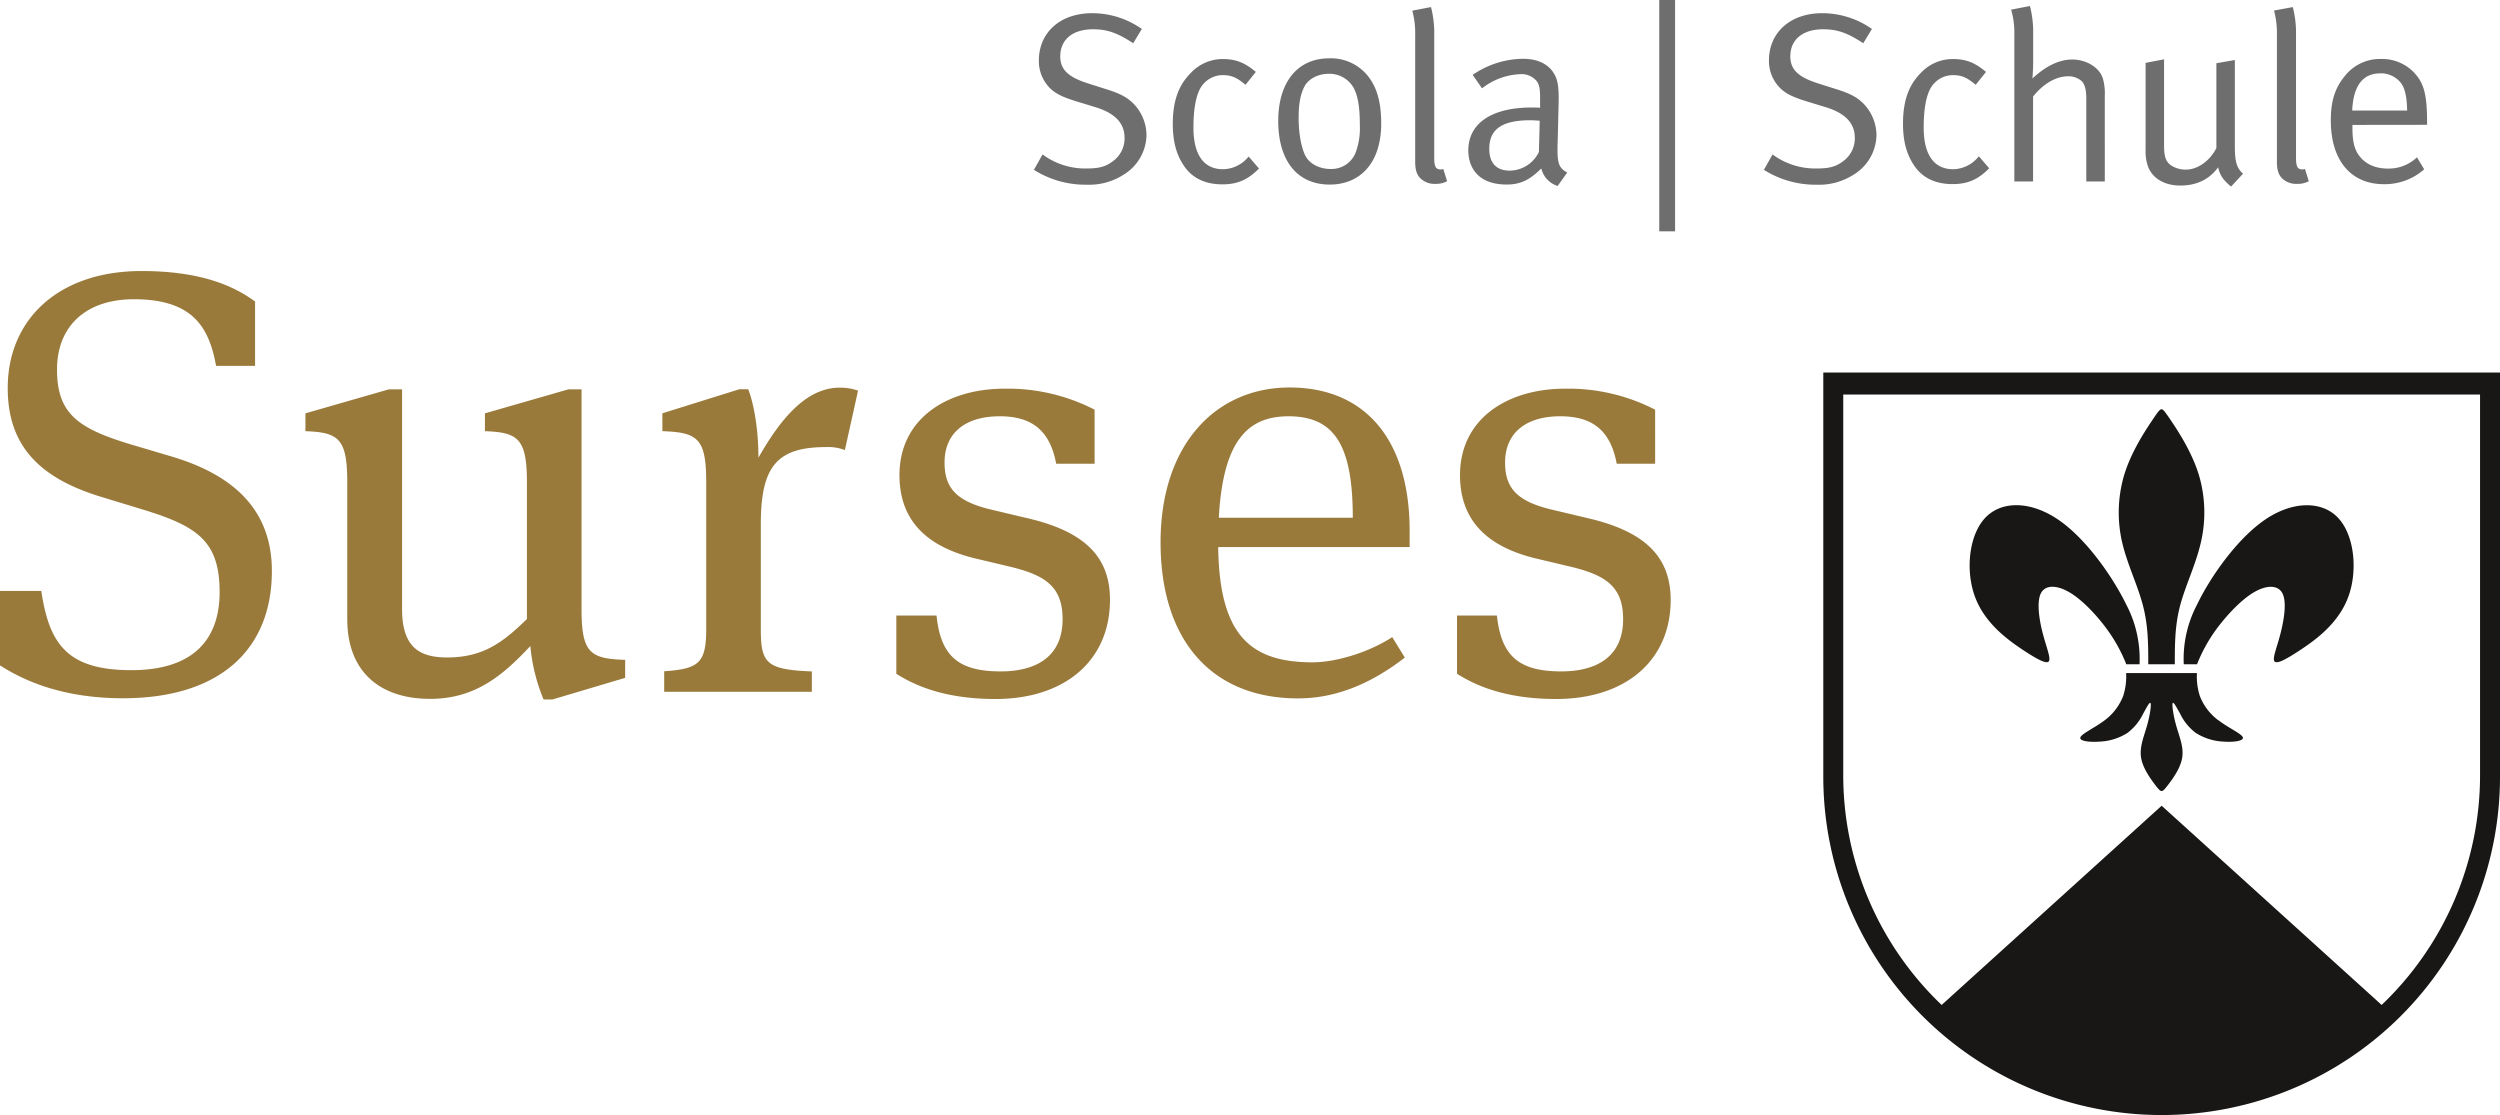
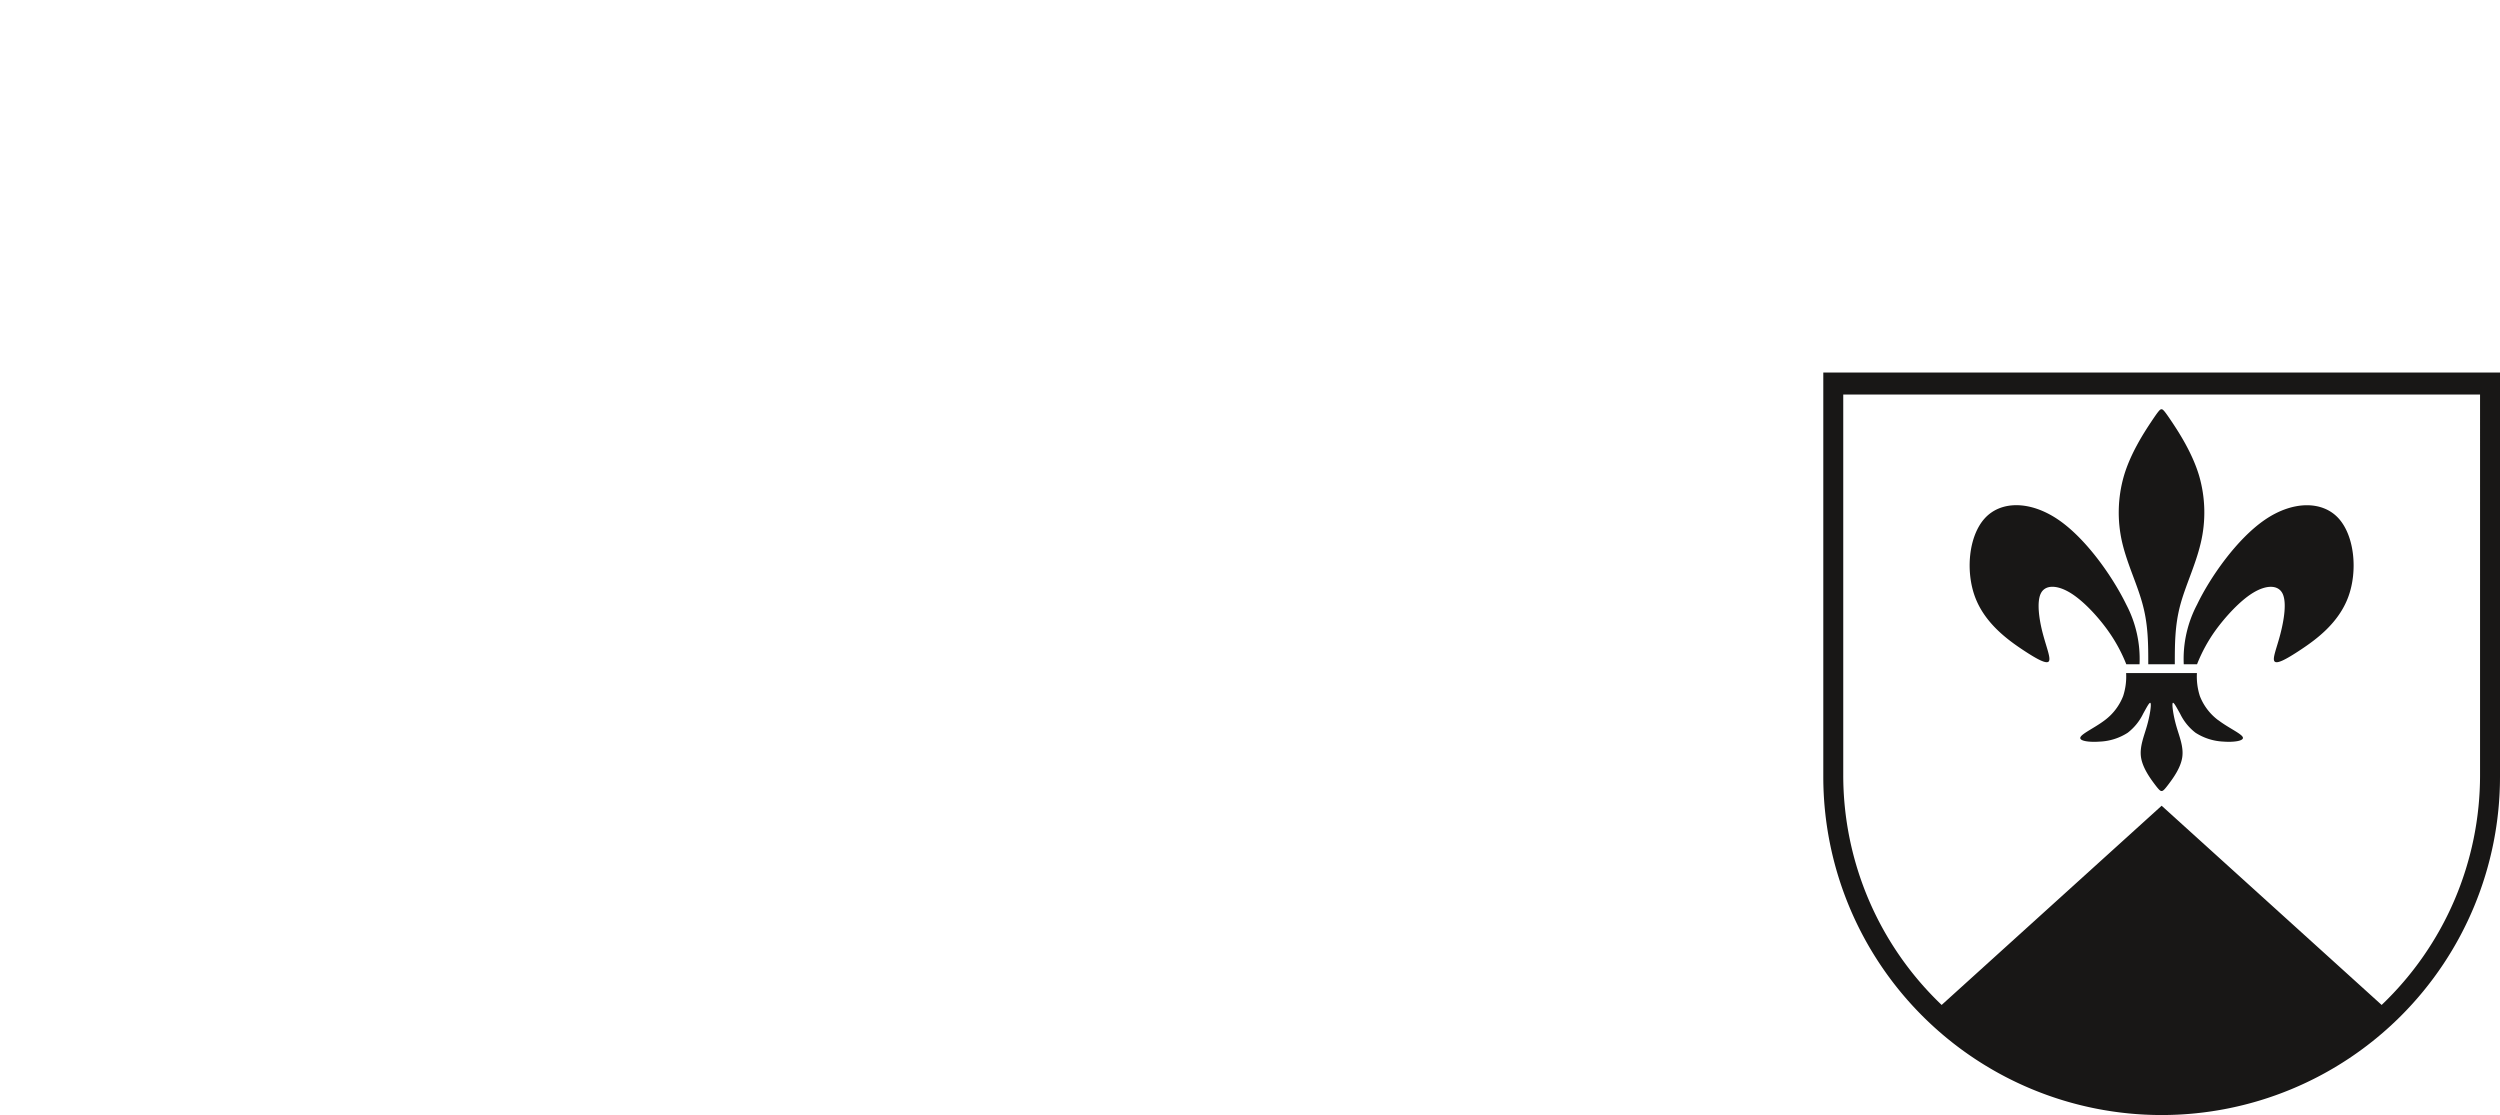
<svg xmlns="http://www.w3.org/2000/svg" viewBox="0 0 776.93 346.51">
  <defs>
    <style>.a{fill:#6e6e6e;}.b{fill:#9a7a3b;}.c{fill:#181716;}</style>
  </defs>
-   <path class="a" d="M343.88,27.75,338,25.88c-6-1.93-8.5-4.25-8.5-8.35,0-5.22,3.8-8.43,10.22-8.43,4.4,0,7.53,1.12,12.45,4.33L354.85,9A26.85,26.85,0,0,0,339.41,4.1c-9.92,0-16.56,6-16.56,14.7a11.91,11.91,0,0,0,3.21,8.35c2,2.09,4.47,3.14,9.1,4.55l5.15,1.57c6.19,1.86,9.17,5,9.17,9.55a8.73,8.73,0,0,1-3.65,7.3c-2.17,1.65-4.26,2.24-8.14,2.24A22.32,22.32,0,0,1,324,48l-2.69,4.78a30,30,0,0,0,16.41,4.62,19.8,19.8,0,0,0,11.49-3.13,14.71,14.71,0,0,0,7.09-12.31,14.21,14.21,0,0,0-3.36-9C350.82,30.51,348.43,29.16,343.88,27.75Zm36.19,24.84c-6,0-9.18-4.55-9.18-12.91,0-5.44.68-9.54,2.09-12.16a8,8,0,0,1,7-4.17c2.84,0,4.48.82,7.09,3l3.21-4c-2.69-2.23-5.45-4-10.15-4a13.56,13.56,0,0,0-10.07,4.33c-3.2,3.21-5.59,7.69-5.59,15.81,0,5.52,1.12,9.63,3.58,13.21q3.92,5.6,11.86,5.59c4.62,0,7.9-1.41,11.34-4.92l-3.21-3.73A10.36,10.36,0,0,1,380.07,52.59Zm104-8.06.3-12.23c.08-3.36,0-6.19-.82-8.21-1.57-3.8-5.15-5.82-10.29-5.82a28.05,28.05,0,0,0-15.6,5l2.92,4.18a20.55,20.55,0,0,1,11.85-4.4,6.14,6.14,0,0,1,5,2c1,1.2,1.19,2.54,1.19,5.82v2.61s-1.05-.07-2.61-.07c-12.46,0-19.7,4.92-19.7,13.35,0,5,2.76,10.59,11.94,10.59,4.25,0,7.16-1.42,10.74-5a7.6,7.6,0,0,0,5.07,5.45l3-4.18C484.28,52.14,483.91,50.57,484.06,44.53Zm-5.82,2.69a10.18,10.18,0,0,1-9,5.81c-4.25,0-6.42-2.38-6.42-6.78,0-5.67,3.36-8.88,12.76-8.88,1,0,1.94.08,2.91.15ZM413.05,18.13c-9.78,0-15.81,7.38-15.81,19.46,0,12.24,5.81,19.77,16,19.77,9.33,0,16-6.56,16-19,0-6-1.12-10.44-3.43-13.79A14.7,14.7,0,0,0,413.05,18.13Zm8.42,28.79a8.05,8.05,0,0,1-8.05,5.59c-3.21,0-6.19-1.49-7.53-3.73s-2.31-6.93-2.31-12.16c0-4.4.59-7.38,1.78-9.69,1.27-2.46,4.33-4,7.61-4a8.6,8.6,0,0,1,7.91,4.78c1.2,2.46,1.72,6,1.72,11.18A21.79,21.79,0,0,1,421.47,46.92Zm26.34,5.74c-1.64,0-2.09-.82-2.09-3.73V11a32.66,32.66,0,0,0-1-8.8l-5.82,1.11a26.89,26.89,0,0,1,.9,7.61V50.28c0,2.68.6,4.25,1.79,5.29a6.21,6.21,0,0,0,4.4,1.57,7.39,7.39,0,0,0,3.73-.82l-1.19-3.81A4.33,4.33,0,0,1,447.81,52.66ZM515.65,71.9h4.92V0h-4.92Zm55.13-44.15-5.89-1.87c-6-1.93-8.51-4.25-8.51-8.35,0-5.22,3.81-8.43,10.22-8.43,4.4,0,7.53,1.12,12.45,4.33L581.74,9A26.85,26.85,0,0,0,566.3,4.1c-9.92,0-16.56,6-16.56,14.7A11.91,11.91,0,0,0,553,27.15c2,2.09,4.47,3.14,9.1,4.55l5.15,1.57c6.19,1.86,9.17,5,9.17,9.55a8.71,8.71,0,0,1-3.66,7.3c-2.16,1.65-4.25,2.24-8.13,2.24A22.32,22.32,0,0,1,550.86,48l-2.69,4.78a30,30,0,0,0,16.41,4.62,19.82,19.82,0,0,0,11.49-3.13,14.71,14.71,0,0,0,7.09-12.31,14.21,14.21,0,0,0-3.36-9C577.71,30.51,575.32,29.16,570.78,27.75ZM607,52.59c-6,0-9.17-4.55-9.17-12.91,0-5.44.67-9.54,2.08-12.16a8,8,0,0,1,7-4.17c2.83,0,4.47.82,7.08,3l3.21-4c-2.69-2.23-5.44-4-10.14-4A13.55,13.55,0,0,0,597,22.6c-3.21,3.21-5.6,7.69-5.6,15.81,0,5.52,1.12,9.63,3.58,13.21q3.91,5.6,11.87,5.59c4.61,0,7.9-1.41,11.33-4.92l-3.21-3.73A10.36,10.36,0,0,1,607,52.59Zm108.63.07c-1.64,0-2.09-.82-2.09-3.73V11a32.66,32.66,0,0,0-1-8.8L706.7,3.28a26.89,26.89,0,0,1,.9,7.61V50.28c0,2.68.59,4.25,1.78,5.29a6.23,6.23,0,0,0,4.4,1.57,7.34,7.34,0,0,0,3.73-.82l-1.19-3.81A4.16,4.16,0,0,1,715.58,52.66Zm38.64-13.87V38c0-8.88-1.05-12.38-4.26-15.67a13.71,13.71,0,0,0-10.07-4,13.87,13.87,0,0,0-11.11,5.15c-3.13,3.73-4.48,7.76-4.48,14,0,12.3,6.19,19.76,16.49,19.76a18.55,18.55,0,0,0,12.53-4.62l-2.24-3.73a12.75,12.75,0,0,1-9.1,3.5c-3.73,0-7.16-1.34-9.25-4.55-1.27-1.94-1.71-4.62-1.71-8.13v-.89Zm-14.63-16a7.9,7.9,0,0,1,6.72,3.29c1.12,1.79,1.64,4.25,1.71,8.28H731C731.32,26.7,734.3,22.82,739.59,22.82ZM694.53,45.73V18.65l-5.74,1V46c-2,4-5.82,6.71-9.47,6.71a8.3,8.3,0,0,1-4.55-1.27c-1.71-1.19-2.24-2.76-2.24-6.26V18.43l-5.74,1.11v27.3a13.32,13.32,0,0,0,1,5.52c1.57,3.28,5.07,5.3,9.77,5.3,5.07,0,9-1.86,11.78-5.67.52,2.46,1.57,3.95,4,6l3.73-4C695.21,52.29,694.53,50.43,694.53,45.73ZM644,18.5c-4.77,0-9,2.76-12.38,5.89,0,0,.23-2.68.23-5.07V10.67a32.47,32.47,0,0,0-1-8.81L625,3a25,25,0,0,1,1,7.6v45.8h5.82V30C635,26,639,23.72,642.62,23.72a6.15,6.15,0,0,1,4.32,1.49c1,1.05,1.42,2.76,1.42,5.52V56.39h5.75V29.76a16.78,16.78,0,0,0-.6-5.37C652.47,21,648.44,18.5,644,18.5Z" />
-   <path class="b" d="M180.73,189.25V121h-4.1l-25.93,7.46V134c10.26.37,13.05,2.24,13.05,15.85v42.53c-7.45,7.27-13.61,11.94-24.8,11.94-9,0-14-3.55-14-15.11V121h-4.11l-25.92,7.46V134c10.26.37,13,2.24,13,15.85v42.53c0,17,10.82,24.81,25.75,24.81,14.17,0,22.75-7.46,31.15-16.42a56.69,56.69,0,0,0,4.1,16.6h2.79l22.57-6.71v-5.6C183.34,204.73,180.73,202.86,180.73,189.25ZM53.34,141.87,40.29,138c-15.86-4.85-22.57-9.32-22.57-23.13C17.72,101.21,26.86,93,41.59,93c17.91,0,23.32,8.21,25.56,20.71H79.27v-20C72.74,88.9,62.49,84.23,44,84.23c-25.93,0-41.6,15.11-41.6,36.38,0,18.09,10.08,28,28.92,33.76l12.87,3.92c17.16,5.22,24.06,9.88,24.06,25.74,0,13.8-7.28,24.24-27.42,24.24-20,0-25.55-8.2-28-24.62H0v23.13C6.72,211.07,18.65,217,38.24,217c29.84,0,46.25-14.92,46.25-39.54C84.49,157.54,71.44,147.28,53.34,141.87Zm182.36.37c0-10.26-1.87-18.09-3.18-21.26h-2.79l-23.88,7.46V134c11,.37,13.62,2.24,13.62,15.85v45.7c0,10.63-2.43,12.31-13.06,13.06V215H252.3v-6.34c-14-.56-15.86-2.43-15.86-13.06V163c0-18.09,5-24.06,20.33-24.06a14.23,14.23,0,0,1,5.79.93l4.1-18.47a16.69,16.69,0,0,0-5.6-.93C251,120.42,243,129.37,235.7,142.24Zm83.76,18.84-11-2.61c-11.38-2.61-14.92-6.9-14.92-14.74,0-8.95,6.16-14.36,17.16-14.36,10.44,0,15.67,4.85,17.53,14.74h11.94V127.32a58.84,58.84,0,0,0-28-6.53c-17.9,0-32.64,9.33-32.64,26.86,0,15.11,9.7,22.57,23.69,25.93l11,2.61c10.64,2.61,16,6.16,16,16.23,0,11.94-8.58,16.23-19.22,16.23-13.06,0-18.65-4.66-19.95-17.35h-12.5v18.09c4.47,2.8,13.61,7.84,30.77,7.84,21.83,0,35.63-12.13,35.63-30.78C345,173,337,165.19,319.46,161.08Zm81.31-40.66c-22.94,0-40.1,17.72-40.1,48.12,0,30.6,16,48.5,42.71,48.5,13.25,0,24.25-5.78,33.2-12.68L432.67,198c-6.53,4.29-16.79,7.83-24.81,7.83-19.58,0-28.91-8.77-29.28-35.81h59.5v-5C438.08,136.65,424.27,120.42,400.77,120.42Zm-22,40.48c1.31-23.88,8.95-31.53,21.64-31.53,14.18,0,20,8.77,20,31.53Zm114.89.18-11-2.61c-11.37-2.61-14.92-6.9-14.92-14.74,0-8.95,6.16-14.36,17.16-14.36,10.45,0,15.67,4.85,17.53,14.74h11.94V127.32a58.8,58.8,0,0,0-28-6.53c-17.9,0-32.64,9.33-32.64,26.86,0,15.11,9.7,22.57,23.69,25.93l11,2.61c10.63,2.61,16,6.16,16,16.23,0,11.94-8.59,16.23-19.22,16.23-13.05,0-18.65-4.66-20-17.35H452.8v18.09c4.47,2.8,13.62,7.84,30.78,7.84,21.82,0,35.62-12.13,35.62-30.78C519.2,173,511.18,165.19,493.65,161.08Z" />
  <path class="c" d="M566.63,115.78V241.37a105.15,105.15,0,0,0,210.3,0V115.78Zm204.1,125a98.64,98.64,0,0,1-30.58,71.53l-68.37-61.91-68.37,61.91a98.68,98.68,0,0,1-30.58-71.53V122.6h197.9ZM628.48,201.85c4.82,3.21,7.57,4.58,8.24,3.67s-.67-4.13-1.83-8.46-2-9.87-.67-12.62,5-2.74,9.16-.21,8.7,7.54,11.66,11.67a48.62,48.62,0,0,1,5.75,10.53h4.12a36.25,36.25,0,0,0-4.12-18.53c-4.13-8.49-12.38-20.41-21.08-26.36s-17.86-6-22.9-.46-6,16.49-3,24.49S623.68,198.65,628.48,201.85Zm50.17,4.58h4.13a48.53,48.53,0,0,1,5.74-10.53c3-4.13,7.54-9.16,11.66-11.67s7.79-2.53,9.16.21.46,8.25-.67,12.62-2.53,7.54-1.83,8.46,3.42-.46,8.25-3.67,11.66-8.24,14.66-16.28,2-19-3-24.49-14.2-5.5-22.9.46-17,17.87-21.07,26.36A36.18,36.18,0,0,0,678.65,206.43ZM666,188.32c1.62,6.2,1.62,12.16,1.62,18.11h8.25c0-6,0-11.91,1.62-18.11s4.79-12.58,6.41-19.45a41,41,0,0,0-.49-21.07c-2.05-6.88-6.17-13.29-8.46-16.71s-2.75-3.91-3.21-3.91-.91.46-3.21,3.91-6.41,9.83-8.45,16.71a41.15,41.15,0,0,0-.5,21.07C661.24,175.74,664.45,182.15,666,188.32Zm23.39,35.52a17.08,17.08,0,0,1-5.74-7.54,19.85,19.85,0,0,1-.91-7.12h-22a19.65,19.65,0,0,1-.92,7.12,17.08,17.08,0,0,1-5.74,7.54c-3,2.29-7.09,4.12-7.55,5.29s2.75,1.58,6,1.34a17.39,17.39,0,0,0,8.7-2.75,16.55,16.55,0,0,0,4.8-5.92c1.16-2.08,2.08-3.91,2.32-3.24s-.24,3.91-1.16,7.11-2.29,6.42-1.83,9.62,2.75,6.42,4.12,8.25,1.83,2.29,2.29,2.29.92-.46,2.29-2.29,3.67-5,4.13-8.25-.92-6.41-1.84-9.62-1.37-6.41-1.16-7.11,1.16,1.16,2.33,3.24a16.41,16.41,0,0,0,4.79,5.92,17.43,17.43,0,0,0,8.7,2.75c3.21.24,6.41-.21,6-1.34S692.4,226.13,689.43,223.84Z" />
</svg>